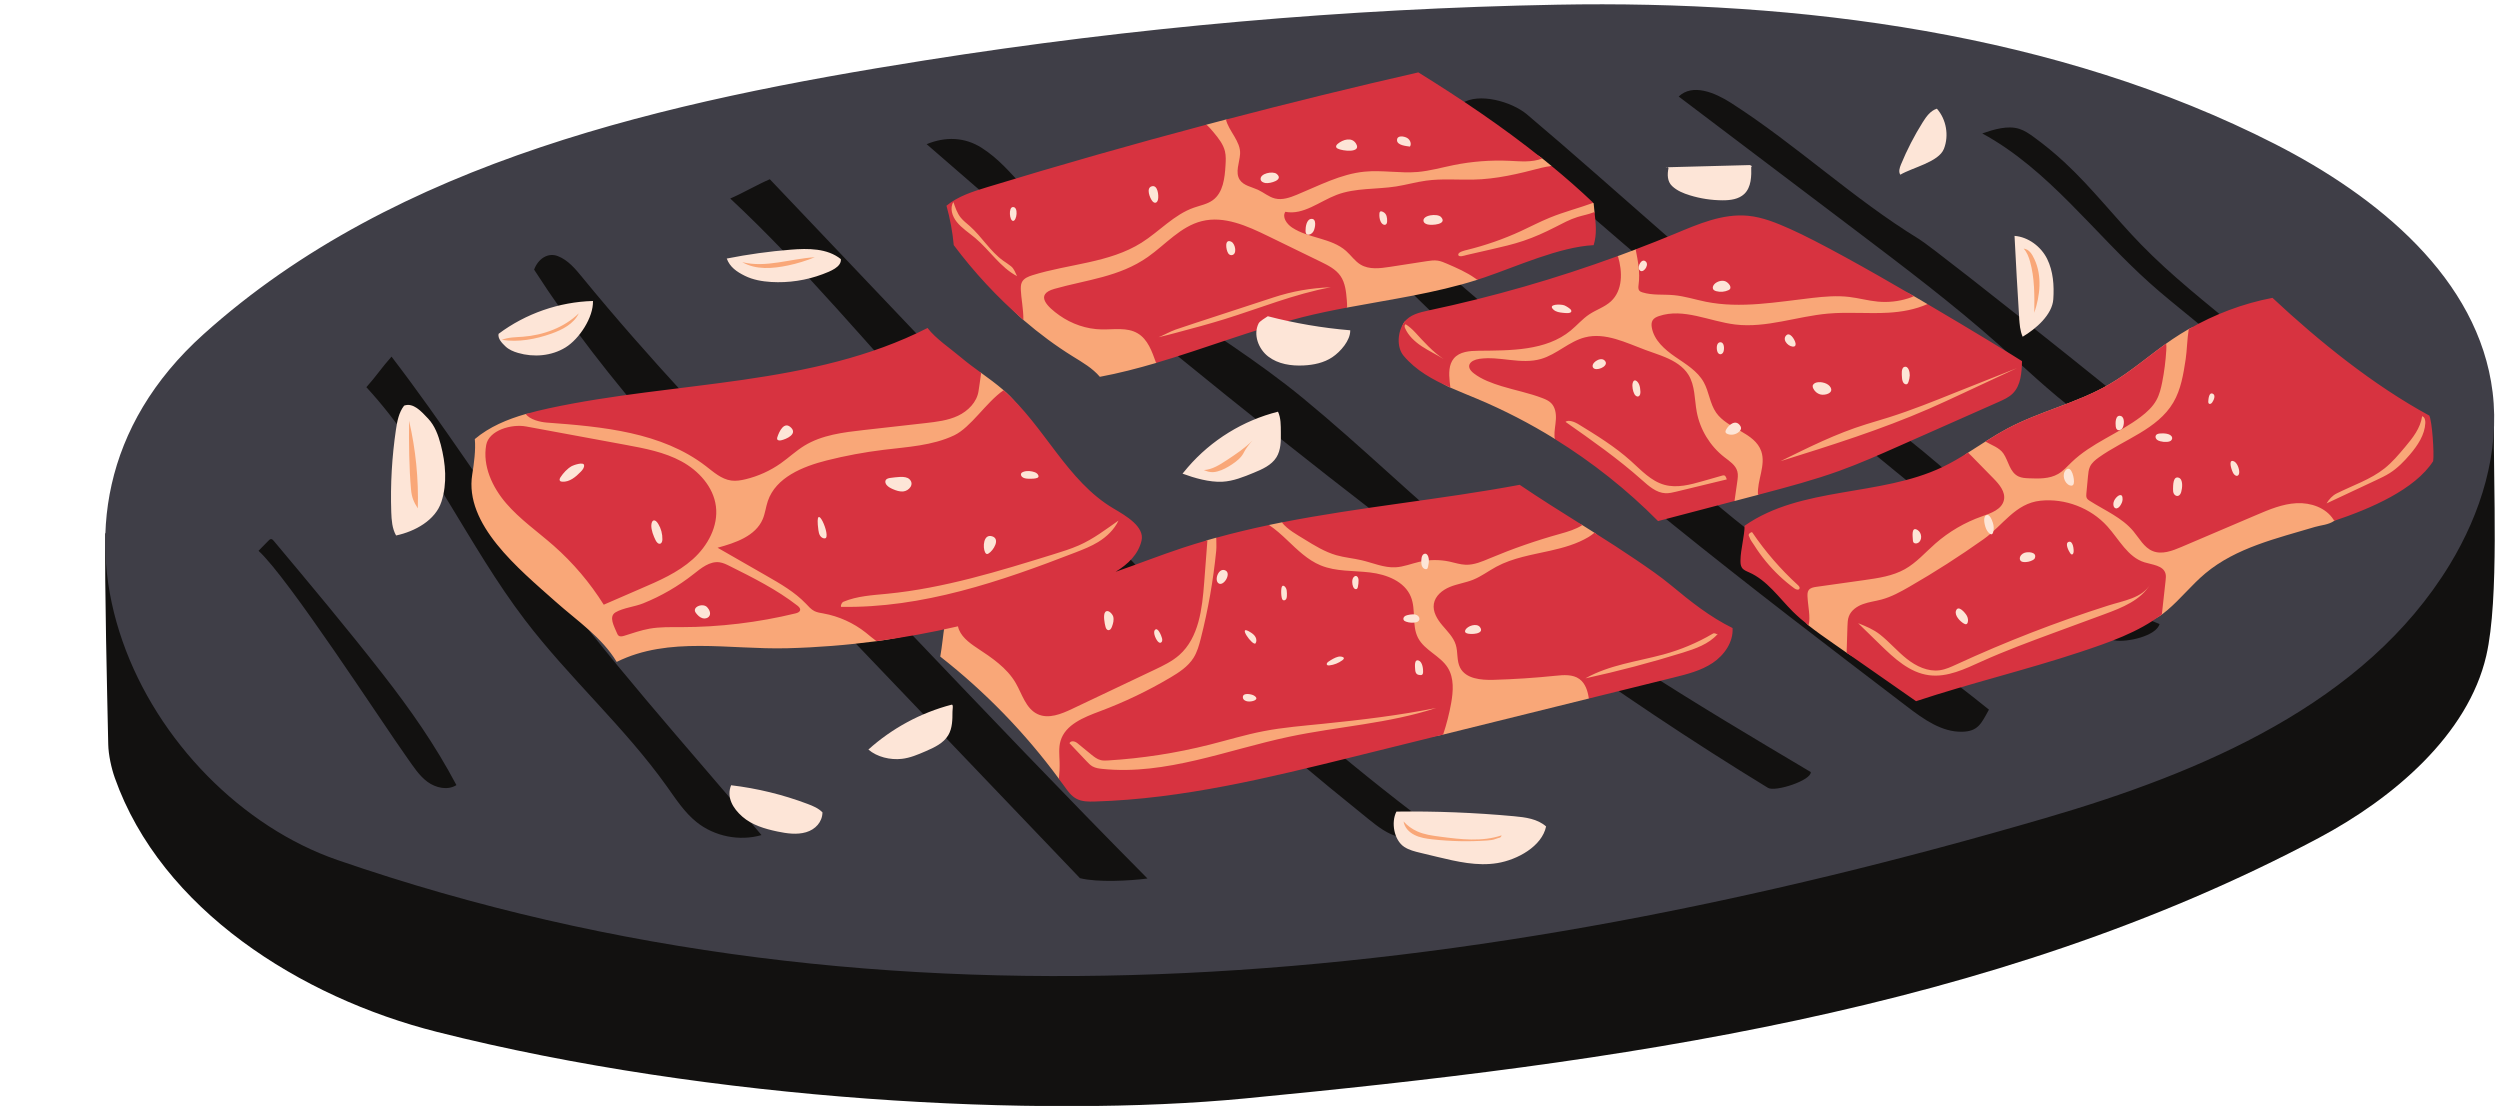
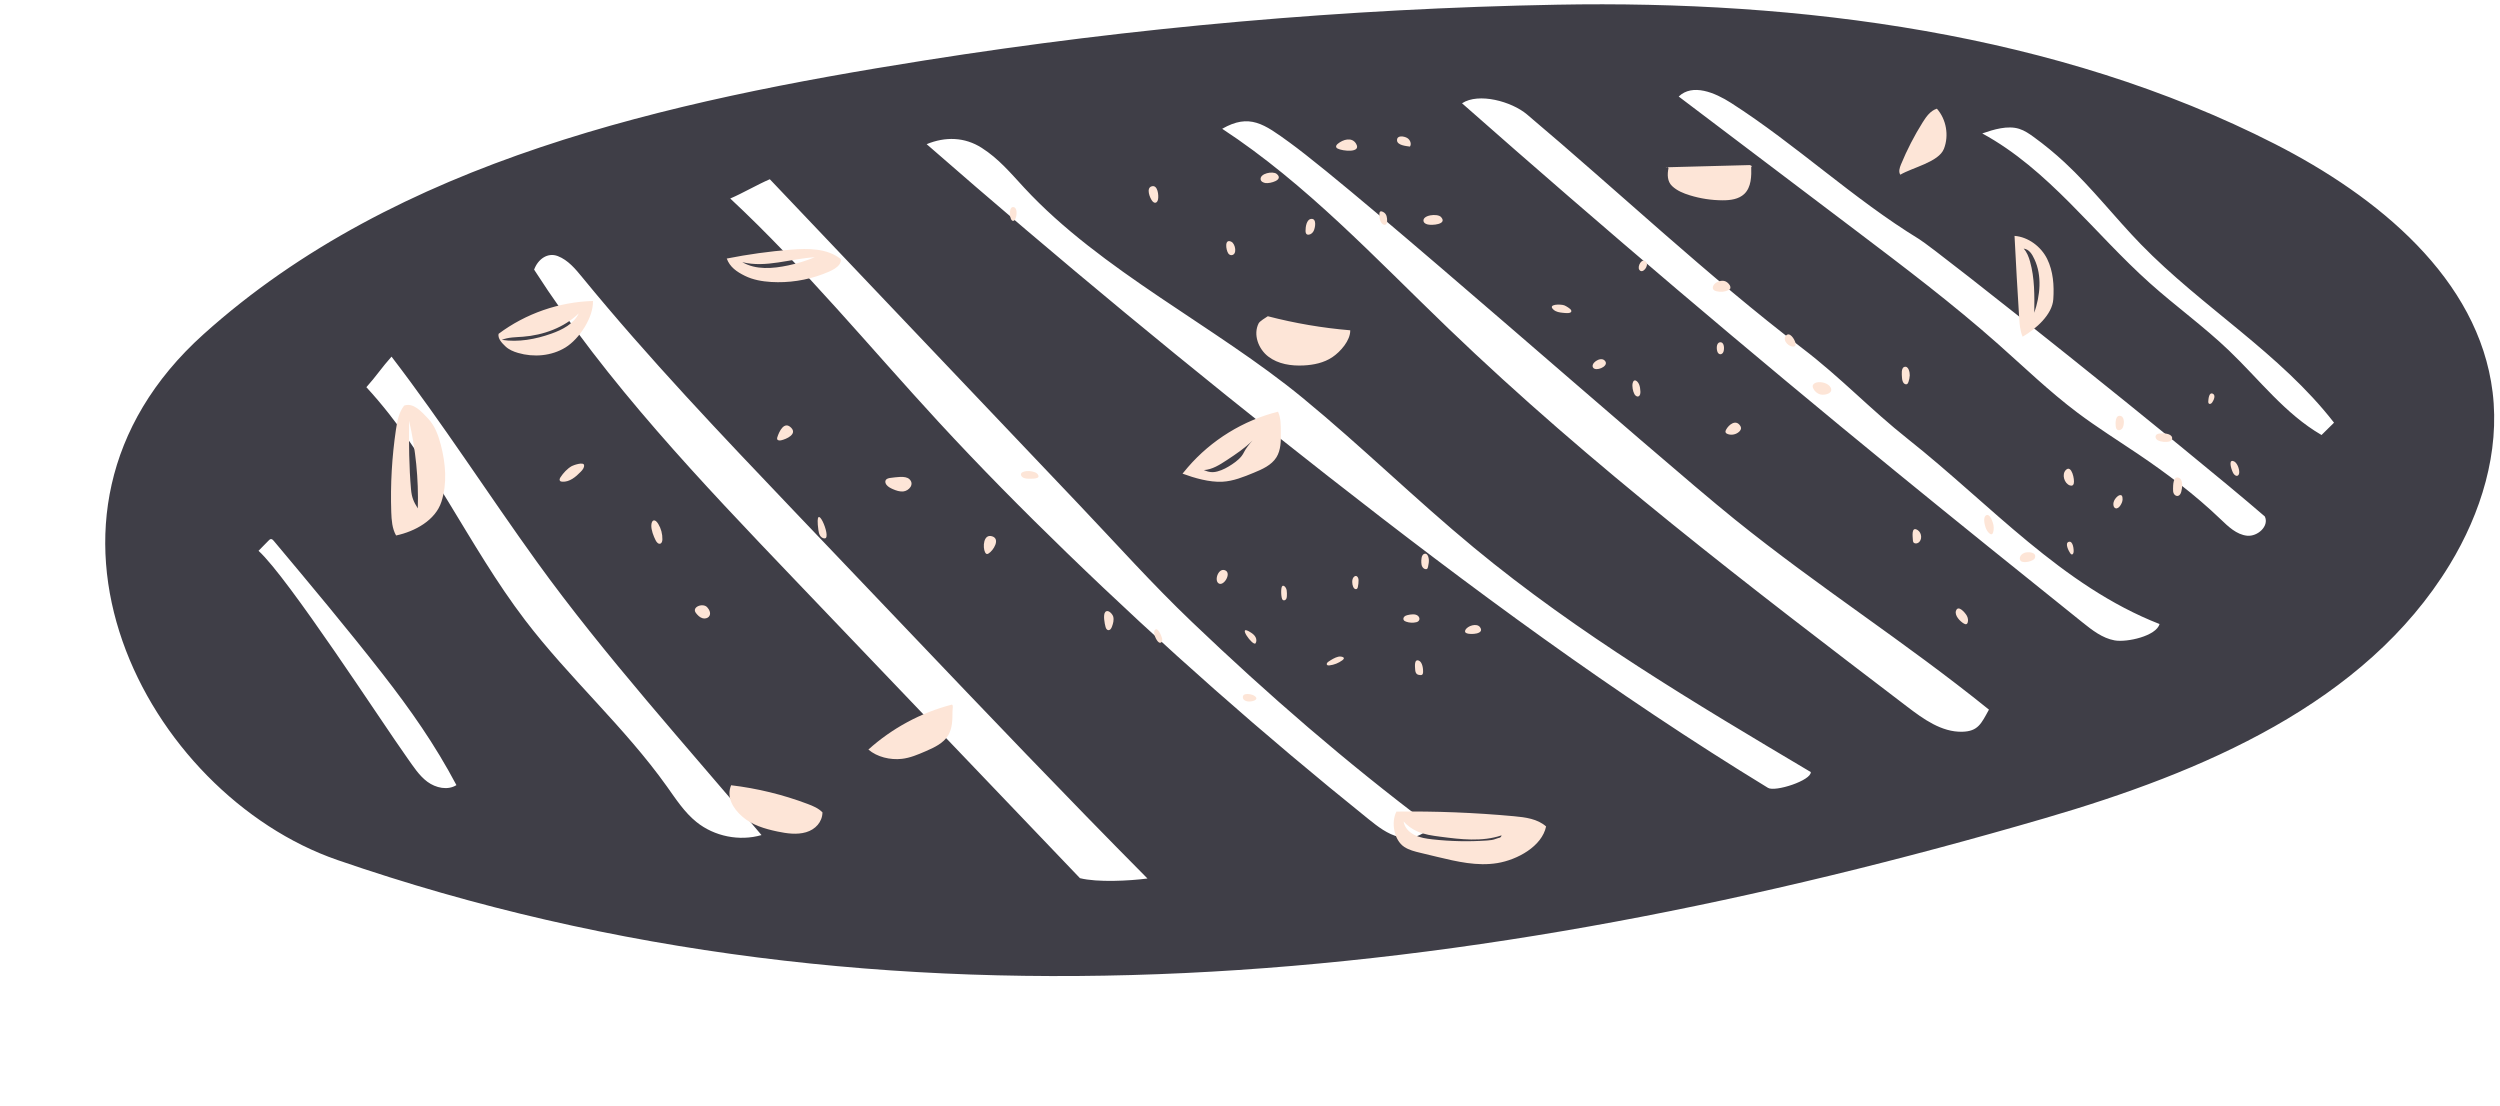
<svg xmlns="http://www.w3.org/2000/svg" height="231.4" preserveAspectRatio="xMidYMid meet" version="1.0" viewBox="-22.0 -0.9 523.1 231.4" width="523.1" zoomAndPan="magnify">
  <defs>
    <clipPath id="a">
-       <path d="M 0 10 L 500 10 L 500 230.551 L 0 230.551 Z M 0 10" />
-     </clipPath>
+       </clipPath>
  </defs>
  <g>
    <g clip-path="url(#a)" id="change1_1">
-       <path d="M 498.23 136.285 C 494.426 152.805 478.832 166.109 463.18 174.43 C 394.594 210.883 315.754 221.5 238.438 228.945 C 195.688 233.059 127.004 229.559 69.453 215.02 C 40.824 207.785 11.742 189.363 2.02 161.852 C 1.293 159.797 0.695 157.031 0.648 154.852 C 0.422 144.078 -0.133 121.473 0.027 110.699 L 26.645 109.484 C 27.359 107.188 28.219 104.93 29.152 102.762 C 37.641 83.055 51.93 65.887 69.773 53.965 C 84.461 44.148 101.219 37.965 117.797 31.867 C 127.918 28.148 138.066 24.418 148.543 21.871 C 162.465 18.488 176.805 17.23 191.074 15.984 C 216.785 13.738 242.523 11.492 268.332 11.035 C 284.195 10.758 300.066 11.156 315.93 11.555 C 333.867 12.004 351.805 12.453 369.742 12.906 C 384.762 13.281 399.953 13.684 414.445 17.648 C 428.938 21.613 442.887 29.562 451.094 42.148 C 457.559 52.059 482.613 76.211 484.332 87.918 C 484.367 88.156 484.383 88.387 484.41 88.621 L 499.836 87.918 C 499.656 100.164 500.98 124.352 498.23 136.285" fill="#121110" />
-     </g>
+       </g>
    <g id="change2_1">
      <path d="M 463.758 90.121 C 456.16 85.73 450.723 78.496 444.379 72.434 C 439.148 67.43 433.246 63.184 427.852 58.355 C 416.117 47.867 406.598 34.527 392.766 27.02 C 395.152 26.188 398.098 25.297 400.504 26.059 C 401.617 26.41 402.598 27.082 403.543 27.77 C 405.805 29.41 407.965 31.191 410.012 33.09 C 415.73 38.398 420.52 44.621 425.961 50.219 C 438.766 63.387 455.117 73.023 466.371 87.543 C 465.57 88.281 464.559 89.383 463.758 90.121 Z M 448.172 111.191 C 445.965 110.957 444.23 109.27 442.625 107.73 C 437.312 102.637 431.418 98.184 425.316 94.066 C 421.09 91.211 416.754 88.504 412.676 85.438 C 406.82 81.039 401.547 75.93 396.062 71.074 C 386.574 62.664 376.449 55.008 366.34 47.355 C 353.977 38.004 341.613 28.648 329.25 19.297 C 332.148 16.512 336.816 18.465 340.203 20.633 C 353.848 29.375 365.734 40.68 379.562 49.137 C 383.383 51.473 435.535 93.023 451.891 107.164 C 452.852 109.168 450.383 111.422 448.172 111.191 Z M 420.453 133.094 C 417.891 132.629 415.746 130.941 413.715 129.312 C 400.637 118.812 387.566 108.309 374.578 97.695 C 343.875 72.609 313.645 46.941 283.914 20.711 C 287.402 18.418 294.297 20.34 297.488 23.027 C 316.43 38.992 335.43 56.953 355.129 71.977 C 363.25 78.172 369.246 84.656 377.254 91 C 394.434 104.613 409.441 121.695 429.863 129.672 C 429.184 132.184 423.016 133.562 420.453 133.094 Z M 388.559 152.211 C 384.258 152.305 380.469 149.57 377.051 146.961 C 344.02 121.777 310.906 96.527 280.969 67.742 C 265.801 53.16 251.324 37.578 233.73 26.047 C 239.445 22.77 242.504 25.051 247.836 28.922 C 262.805 39.797 323.676 93.82 340.934 107.738 C 358.977 122.281 376.129 133.035 394.168 147.582 C 392.555 150.512 391.898 152.137 388.559 152.211 Z M 347.938 163.953 C 315.828 144.359 285.523 121.953 255.91 98.762 C 227.289 76.352 199.27 53.176 171.891 29.266 C 175.805 27.656 179.84 27.758 183.41 30.035 C 186.977 32.312 189.449 35.297 192.324 38.402 C 208.418 55.777 232.293 67.336 250.586 82.371 C 262.961 92.547 274.094 103.516 286.441 113.723 C 308.211 131.719 332.605 146.223 356.887 160.645 C 357.023 162.391 349.434 164.863 347.938 163.953 Z M 270.742 174.223 C 268.328 173.652 266.305 172.062 264.371 170.512 C 242.457 152.895 221.355 134.277 201.168 114.711 C 192.012 105.84 183.043 96.773 174.402 87.402 C 159.949 71.727 146.391 55.18 130.797 40.637 C 133.352 39.551 136.523 37.691 139.078 36.602 C 160.645 59.297 182.207 81.984 203.773 104.68 C 211.766 113.09 219.055 121.27 227.445 129.281 C 243.477 144.59 259.516 158.488 277.219 171.824 C 276.074 174.023 273.156 174.789 270.742 174.223 Z M 203.969 182.848 C 184.059 162.012 164.145 141.172 144.234 120.336 C 124.703 99.898 105.047 79.297 89.758 55.52 C 90.547 53.352 92.555 51.859 94.711 52.684 C 96.863 53.512 98.41 55.383 99.871 57.168 C 113.781 74.16 128.949 90.074 144.098 105.973 C 151.926 114.184 159.754 122.398 167.582 130.609 C 184.305 148.156 201.027 165.707 218.098 182.918 C 214.363 183.41 207.621 183.77 203.969 182.848 Z M 123.727 171.098 C 121.211 169.07 119.426 166.305 117.555 163.676 C 108.691 151.23 97.102 140.969 87.84 128.82 C 75.914 113.176 67.988 94.582 54.66 80.117 C 56.633 77.93 57.949 75.91 59.922 73.723 C 70.602 87.648 80.09 102.445 90.352 116.684 C 104.414 136.184 121.855 155.441 137.34 173.832 C 132.719 175.168 127.473 174.113 123.727 171.098 Z M 67.43 162.68 C 65.691 161.391 64.512 159.508 63.254 157.746 C 57.734 149.992 38.305 119.996 32.094 114.352 C 32.824 113.566 33.453 113.004 34.184 112.223 C 34.328 112.066 34.5 111.898 34.711 111.895 C 34.949 111.895 35.129 112.09 35.281 112.27 C 42.945 121.422 50.613 130.574 57.957 139.984 C 63.883 147.582 68.992 154.863 73.504 163.379 C 71.668 164.527 69.172 163.969 67.43 162.68 Z M 499.555 81.16 C 496.645 57.352 475.398 40.145 454.031 29.242 C 408.371 5.949 354.438 -0.859 303.82 0.082 C 259.508 0.906 215.254 4.805 171.48 11.738 C 117.688 20.258 61.094 32.621 20.594 69.031 C -22.039 107.359 8.648 165.258 48.633 179.059 C 164.371 219.004 286.598 205.086 405.984 170.266 C 438.699 160.723 472.855 146.359 490.574 117.25 C 497.141 106.461 501.09 93.699 499.555 81.16" fill="#3f3e47" />
    </g>
    <g id="change3_1">
-       <path d="M 401.09 62.848 C 400.988 63.66 400.836 64.469 400.688 65.273 C 400.629 65.605 400.574 65.949 400.676 66.27 C 400.898 66.949 401.758 67.211 402.469 67.105 C 403.617 66.941 404.59 66.121 405.195 65.137 C 405.801 64.148 406.09 63.004 406.316 61.867 C 406.5 60.977 406.648 60.078 406.773 59.18 C 406.883 58.371 406.965 57.551 406.852 56.742 C 406.754 56.031 406.504 55.348 406.238 54.68 C 405.887 53.793 405.496 52.895 404.836 52.207 C 404.191 51.539 403.32 51.098 402.762 50.359 L 401.789 50.09 C 401.648 49.961 401.41 50.023 401.289 50.172 C 401.168 50.316 401.137 50.516 401.109 50.699 C 400.996 51.484 400.887 52.27 400.773 53.051 C 400.676 53.746 400.574 54.449 400.598 55.152 C 400.625 55.992 400.824 56.812 400.969 57.637 C 401.262 59.355 401.305 61.117 401.09 62.848 Z M 294.91 172.668 C 294.363 172.223 293.754 171.836 293.074 171.621 C 292.32 171.383 291.516 171.363 290.723 171.348 C 287.719 171.281 284.711 171.219 281.703 171.156 L 280.879 172.184 C 278.781 171.824 276.715 171.293 274.699 170.598 C 274.195 170.422 273.691 170.238 273.168 170.129 C 272.316 169.953 271.441 169.984 270.574 170.035 C 270.422 170.047 270.262 170.059 270.141 170.156 C 269.969 170.297 269.957 170.555 269.98 170.777 C 270.066 171.727 270.48 172.645 271.129 173.344 C 271.523 173.77 271.996 174.109 272.469 174.445 C 273.371 175.098 274.281 175.75 275.27 176.27 C 276.613 176.977 278.074 177.414 279.531 177.852 C 281.973 178.582 284.449 179.309 286.996 179.422 C 288.945 179.512 290.91 179.23 292.758 178.605 C 293.715 178.281 294.668 177.848 295.367 177.113 C 296.066 176.383 296.473 175.301 296.176 174.332 C 295.973 173.656 295.461 173.117 294.91 172.668 Z M 240.562 88.379 C 238.141 88.648 236.629 90.945 235.094 92.574 C 234.469 93.242 233.723 93.52 232.871 93.82 C 231.574 94.281 230.297 94.785 229.098 95.453 C 228.629 95.719 228.137 96.051 227.992 96.566 C 227.809 97.242 228.316 97.93 228.898 98.316 C 229.98 99.031 231.348 99.152 232.637 99.078 C 235.125 98.938 237.566 98.152 239.711 96.879 C 240.566 96.371 241.387 95.777 242.023 95.012 C 242.59 94.328 242.996 93.527 243.312 92.699 C 243.652 91.809 243.887 90.797 243.523 89.914 C 243.066 88.812 241.75 88.246 240.562 88.379 Z M 138.453 56.734 C 140.594 56.785 142.715 56.363 144.848 56.195 C 146.387 56.078 148 56.07 149.363 55.348 C 149.941 55.035 150.5 54.52 150.512 53.859 C 150.523 53.254 150.055 52.73 149.523 52.434 C 148.469 51.84 147.18 51.898 145.973 51.969 C 143.898 52.094 141.59 51.922 139.59 52.516 C 137.652 53.086 135.652 52.902 133.648 52.973 C 133.344 52.984 133.027 52.996 132.746 53.121 C 132.469 53.25 132.23 53.516 132.234 53.824 C 132.234 54.094 132.418 54.328 132.605 54.523 C 134.078 56.078 136.316 56.68 138.453 56.734 Z M 84.215 71.168 C 85.812 71.508 87.418 71.809 89.031 72.066 C 90.332 72.281 91.668 72.469 92.969 72.242 C 94.277 72.012 95.445 71.043 96.609 70.402 C 97.844 69.723 99.504 67.992 100.219 66.777 C 100.934 65.562 100.484 65.066 99.277 64.332 C 97.027 62.969 92.305 65.344 90.176 66.402 C 88.996 66.988 87.828 67.531 86.574 67.953 C 85.391 68.348 82.59 68.695 83.043 70.512 C 83.246 70.926 83.762 71.07 84.215 71.168 Z M 63.246 86.836 C 61.328 87.328 61.457 90.578 61.262 92.109 C 60.883 95.035 60.68 97.98 60.652 100.93 C 60.637 103.008 60.766 105.258 62.09 106.855 C 62.59 107.461 63.262 107.945 64.027 108.086 C 65.215 108.309 66.438 107.66 67.18 106.715 C 67.926 105.766 68.266 104.566 68.473 103.379 C 69.266 98.805 68.473 93.285 66.594 89.031 C 66.047 87.805 64.758 86.449 63.246 86.836 Z M 485.477 86.188 C 473.762 79.82 465.41 83.844 455.668 74.738 C 449.516 75.918 441.391 64.824 435.965 67.953 C 434.809 68.621 433.676 69.328 432.566 70.074 C 428.047 73.133 423.969 76.848 419.238 79.574 C 412.555 83.426 404.84 85.152 398.027 88.77 C 395.188 90.277 392.523 92.102 389.797 93.809 C 388.051 94.906 381.461 101.758 379.602 102.645 C 366.52 108.859 355.152 102.164 343.281 110.457 C 343.258 112.641 350.516 121.887 353.43 124.805 C 354.469 125.844 355.266 129.047 356.414 129.961 C 358.059 131.262 359.781 132.465 361.5 133.664 C 362.461 134.336 363.426 135.008 364.387 135.68 C 369.23 139.059 377.988 138.805 382.832 142.184 C 393.977 138.48 425.375 131.469 430.363 127.676 C 430.734 127.395 431.098 127.102 431.453 126.805 C 434.293 124.406 436.609 121.438 439.461 119.059 C 445.883 113.695 454.383 111.75 462.395 109.352 C 463.648 108.973 465.199 108.934 466.422 108.078 C 478.59 99.531 481.945 96.531 485.762 90.598 C 486.008 88.914 486.062 87.355 485.477 86.188 Z M 323.566 125.941 C 321.188 123.969 316.934 124.219 314.379 122.477 C 311.59 120.582 314.555 112.422 311.621 110.566 C 310.777 110.035 309.934 109.504 309.086 108.973 C 304.645 106.184 276.113 113.957 246.219 108.398 C 245.324 108.578 244.426 108.758 243.531 108.945 C 241.977 114.512 238.246 119.273 232.492 111.602 C 231.871 111.773 231.254 111.949 230.633 112.129 C 228.895 112.629 227.82 118.07 226.098 118.641 C 219.219 120.918 216.797 134.598 209.824 136.582 C 201.547 138.934 187.555 132.148 179.844 128.41 C 188.082 125.309 196.02 121.352 204.492 117.812 C 208.742 116.035 212.41 114.922 213.465 110.441 C 214.152 107.516 209.23 106.293 206.645 104.77 C 196.836 99 196.477 88.102 187.879 80.652 C 186.418 79.391 184.859 78.258 183.297 77.121 C 181.855 76.07 137.234 80.879 110.73 86.605 C 109.117 86.953 89.621 85.262 88.023 85.723 C 84.145 86.836 80.41 88.391 77.348 90.969 C 77.57 93.215 77.172 96.137 76.812 98.363 C 75.137 108.836 86.406 118.02 94.332 125.062 C 98.801 129.035 103.965 132.469 107.035 137.598 C 117.996 132.172 130.52 135.059 142.746 134.738 C 148.98 134.578 155.207 134.086 161.395 133.266 C 166.371 132.609 171.078 131.414 175.656 129.895 C 175.301 132.148 175.148 134.18 174.742 136.484 C 184.129 143.832 192.512 152.465 199.578 162.066 C 199.945 162.57 203.645 160.047 204.008 160.555 C 204.73 161.562 205.715 162.273 206.809 162.855 C 207.969 163.477 213.039 162.262 214.352 162.223 C 232.777 161.68 242.422 158.148 260.316 153.719 C 266.48 152.195 273.801 154.332 279.961 152.805 C 290.125 150.289 300.285 147.773 310.449 145.258 C 313.949 140.082 321.004 140.031 326.922 138.566 C 329.762 137.863 331.953 137.418 334.383 135.785 C 336.812 134.156 337.734 132.867 337.551 129.945 C 332.82 127.617 327.621 129.309 323.566 125.941 Z M 350.551 98.449 C 355.906 97.027 400.527 78.535 400.594 76.129 C 399.312 75.289 375.277 77.945 381.301 62.727 C 380.363 62.176 379.418 61.621 378.465 61.066 C 368.816 55.438 323.008 50.238 320.254 51.285 C 319.02 51.758 317.777 52.223 316.535 52.676 C 307.281 62.285 293.621 64.117 280.164 66.969 C 278.27 67.371 272.93 64.961 271.805 66.543 C 270.434 68.465 273.113 71.445 274.629 73.258 C 277.195 76.328 277.77 78.555 281.473 80.199 C 283.312 81.016 285.191 81.758 287.023 82.527 C 292.676 84.898 298.137 87.719 303.348 90.945 C 305.691 90.566 316.688 99.391 324.152 102.645 C 332.809 106.414 337.961 101.664 340.93 103.938 C 342.566 103.508 344.199 103.078 345.836 102.645 C 346.199 102.551 350.184 98.547 350.551 98.449 Z M 176.926 44.121 C 176.609 42.758 176.273 42.055 177.496 41.371 C 179.492 40.258 184.367 42.043 186.566 41.371 C 201.781 36.73 219.363 36.602 230.426 25.188 C 231.789 24.824 233.152 24.465 234.516 24.105 C 249.508 28.176 292.492 25.68 300.699 32.246 C 301.352 32.77 302 33.297 302.648 33.828 C 293.414 39.578 306.375 40.754 311.453 41.602 C 311.504 42.238 311.566 42.852 311.633 43.449 C 311.902 45.926 295.207 50.684 288.43 52.988 C 287.93 53.16 287.594 57.488 287.094 57.648 C 278.254 60.461 269.008 61.734 259.867 63.457 C 256.465 61.621 251.016 62.645 247.902 63.43 C 237.648 66.012 222.258 71.074 219.906 75.043 C 216.012 76.191 212.094 77.203 208.133 77.945 C 206.605 76.133 204.5 74.93 202.484 73.68 C 198.91 71.465 195.457 68.898 192.18 66.082 C 186.723 61.387 184.004 55.324 179.809 49.715 C 179.617 47.641 177.395 46.148 176.926 44.121" fill="#f9a778" />
-     </g>
+       </g>
    <g id="change4_1">
-       <path d="M 145.418 126.742 C 145.352 127.164 144.859 127.352 144.445 127.449 C 136.617 129.352 128.562 130.32 120.508 130.324 C 118.301 130.324 116.074 130.258 113.902 130.645 C 112.098 130.965 110.359 131.59 108.609 132.133 C 108.227 132.246 107.777 132.352 107.457 132.117 C 107.262 131.977 107.16 131.742 107.07 131.52 C 106.539 130.195 105.27 128.113 106.816 127.211 C 108.41 126.285 110.828 126.051 112.578 125.344 C 116.359 123.82 119.922 121.758 123.117 119.23 C 124.727 117.957 126.52 116.48 128.555 116.754 C 129.316 116.859 130.02 117.207 130.711 117.555 C 135.602 119.996 140.523 122.465 144.844 125.816 C 145.145 126.055 145.477 126.367 145.418 126.742 Z M 88.023 85.73 C 89.625 85.273 91.246 84.879 92.863 84.531 C 119.367 78.805 147.914 80.02 172.082 67.727 C 173.711 69.914 176.969 72.102 179.051 73.867 C 180.41 75.02 181.855 76.07 183.297 77.117 C 183.145 78.336 182.945 79.582 182.754 80.91 C 182.418 83.227 180.566 85.094 178.453 86.094 C 176.34 87.09 173.965 87.363 171.641 87.629 C 167.336 88.113 163.031 88.598 158.727 89.082 C 154.43 89.566 149.973 90.105 146.289 92.367 C 144.551 93.438 143.051 94.852 141.387 96.031 C 139.164 97.602 136.645 98.742 134 99.379 C 133.012 99.617 131.988 99.785 130.984 99.645 C 128.938 99.359 127.309 97.871 125.672 96.613 C 116.426 89.504 104.059 88.379 92.426 87.523 C 91.012 87.418 88.82 86.883 88.023 85.73 Z M 153.977 126.074 C 153.863 125.727 154.152 125.148 154.488 125.008 C 157.359 123.801 160.543 123.645 163.641 123.34 C 175.484 122.176 186.949 118.637 198.316 115.117 C 200.148 114.551 201.98 113.984 203.738 113.215 C 206.781 111.883 209.309 109.922 212.035 108.023 C 211.145 109.906 209.578 111.406 207.805 112.496 C 206.316 113.41 204.68 114.055 203.055 114.684 C 187.293 120.801 170.879 126.391 153.977 126.074 Z M 219.59 139.234 C 221.406 138.371 223.254 137.488 224.762 136.152 C 228.855 132.516 229.547 126.48 229.961 121.02 C 230.184 118.082 230.406 115.148 230.633 112.211 C 230.633 112.188 230.633 112.16 230.637 112.137 C 228.898 112.641 227.168 113.164 225.445 113.734 C 220.742 115.293 216.129 117.105 211.453 118.738 C 211.453 118.734 211.453 118.734 211.453 118.73 C 214.027 117.152 216.18 115.098 216.852 112.234 C 217.543 109.312 213.598 107.031 211.012 105.508 C 201.246 99.766 196.52 88.211 187.988 80.758 C 184.332 83.277 181.141 88.551 177.617 90.207 C 173.059 92.355 167.879 92.609 162.879 93.223 C 158.875 93.715 154.902 94.453 150.992 95.438 C 145.934 96.715 140.336 99.004 138.66 103.941 C 138.238 105.188 138.105 106.52 137.594 107.727 C 136.078 111.281 131.875 112.691 128.145 113.707 C 131.562 115.668 134.98 117.629 138.398 119.59 C 141.328 121.27 144.305 122.984 146.645 125.43 C 147.184 125.992 147.703 126.609 148.402 126.961 C 148.98 127.254 149.637 127.344 150.273 127.457 C 153.504 128.039 156.582 129.43 159.152 131.465 C 159.898 132.059 160.621 132.695 161.391 133.254 C 167.121 132.496 172.812 131.461 178.445 130.152 C 178.848 132.137 180.723 133.555 182.457 134.699 C 185.508 136.711 188.672 138.828 190.512 141.984 C 191.875 144.332 192.641 147.363 195.098 148.52 C 197.387 149.602 200.059 148.508 202.344 147.422 C 208.094 144.691 213.84 141.965 219.59 139.234 Z M 177.496 41.371 C 177.887 42.527 178.266 43.699 179.035 44.648 C 179.574 45.312 180.273 45.832 180.914 46.402 C 183.434 48.633 185.176 51.688 187.906 53.648 C 188.453 54.043 189.039 54.391 189.555 54.82 C 190.211 55.367 190.426 56.125 190.809 56.887 C 187.301 55.035 185.086 51.453 182.051 48.898 C 180.734 47.793 179.25 46.859 178.18 45.52 C 177.242 44.348 176.684 42.629 177.496 41.371 Z M 192.133 66.039 C 192.156 63.852 191.648 61.328 191.602 59.844 C 191.582 59.266 191.57 58.656 191.828 58.137 C 192.234 57.324 193.176 56.953 194.047 56.68 C 201.652 54.305 210.105 54.133 216.848 49.887 C 220.582 47.535 223.641 44.008 227.809 42.551 C 229.156 42.078 230.625 41.824 231.777 40.977 C 233.93 39.395 234.27 36.367 234.426 33.699 C 234.484 32.719 234.539 31.723 234.312 30.77 C 233.953 29.254 232.934 28 231.945 26.805 C 231.473 26.234 230.988 25.66 230.426 25.188 C 215.055 29.27 199.754 33.625 184.543 38.266 C 181.543 39.18 178.461 40.148 176.039 42.145 C 176.797 44.84 177.309 47.602 177.562 50.391 C 181.746 55.984 186.695 61.355 192.133 66.039 Z M 112.035 122.281 C 109.484 123.383 106.883 124.531 104.328 125.629 C 101.453 121.035 97.91 116.863 93.848 113.281 C 90.512 110.348 86.812 107.785 83.914 104.418 C 81.016 101.051 78.949 96.598 79.73 92.223 C 80.281 89.133 85 87.766 88.09 88.336 C 95.02 89.617 101.949 90.895 108.879 92.176 C 112.906 92.922 117.008 93.688 120.605 95.645 C 124.203 97.598 127.273 100.973 127.797 105.031 C 128.332 109.195 126.086 113.324 122.953 116.121 C 119.824 118.922 115.895 120.625 112.035 122.281 Z M 482.27 94.188 C 481.023 95.656 479.656 97.051 478.031 98.086 C 477.125 98.66 476.148 99.117 475.176 99.574 C 471.719 101.195 468.266 102.812 464.809 104.434 C 465.336 103.57 466.008 102.809 466.91 102.352 C 470.305 100.652 474.004 99.453 476.969 97.086 C 478.566 95.809 479.895 94.23 481.211 92.664 C 482.867 90.691 484.43 88.734 484.809 86.188 C 485.355 86.348 485.504 87.055 485.473 87.625 C 485.352 90.102 483.871 92.297 482.27 94.188 Z M 486.305 86.055 C 474.59 79.688 463.234 70.527 453.492 61.422 C 447.34 62.605 441.398 64.84 435.973 67.969 C 435.629 70.074 435.605 72.449 435.328 74.273 C 434.852 77.398 434.344 80.609 432.738 83.328 C 429.43 88.934 422.496 91.016 417.191 94.785 C 416.445 95.316 415.699 95.914 415.312 96.742 C 415.02 97.363 414.953 98.062 414.891 98.746 C 414.777 99.953 414.664 101.16 414.551 102.367 C 414.523 102.695 414.496 103.039 414.645 103.328 C 414.781 103.586 415.031 103.758 415.277 103.91 C 418.414 105.906 421.996 107.395 424.379 110.242 C 425.641 111.75 426.617 113.672 428.438 114.41 C 430.355 115.188 432.508 114.367 434.406 113.559 C 439.633 111.328 444.859 109.098 450.09 106.871 C 452.805 105.711 455.59 104.535 458.539 104.387 C 461.488 104.238 464.68 105.324 466.258 107.82 C 466.309 107.906 466.363 107.992 466.418 108.074 C 474.035 105.527 483.297 101.531 487.113 95.598 C 487.359 93.914 486.895 87.223 486.305 86.055 Z M 418.402 127.59 C 414.836 128.902 411.27 130.219 407.703 131.531 C 402.645 133.398 397.586 135.266 392.672 137.48 C 389.156 139.066 385.461 140.883 381.633 140.383 C 377.566 139.852 374.328 136.84 371.395 133.977 C 369.859 132.48 368.328 130.988 366.797 129.496 C 368.469 130.164 370.008 130.789 371.418 131.906 C 373.379 133.465 375.012 135.398 376.973 136.953 C 378.938 138.508 381.395 139.688 383.875 139.344 C 385.105 139.172 386.254 138.637 387.383 138.117 C 397.684 133.367 408.273 129.258 419.082 125.816 C 422.305 124.789 426.23 124.254 427.938 121.336 C 425.969 124.68 422.047 126.246 418.402 127.59 Z M 426.699 116.758 C 423.207 115.672 421.395 111.953 418.941 109.234 C 415.465 105.383 410.09 103.324 404.926 103.871 C 399.656 104.43 397.074 109.059 393.039 111.926 C 388.031 115.48 382.859 118.797 377.535 121.859 C 375.672 122.934 373.766 123.984 371.688 124.547 C 370.395 124.895 369.051 125.047 367.797 125.508 C 366.539 125.965 365.328 126.805 364.859 128.055 C 364.609 128.711 364.586 129.43 364.562 130.133 C 364.504 131.98 364.445 133.828 364.387 135.68 C 369.23 139.059 374.074 142.441 378.918 145.82 C 390.062 142.117 402.133 139.227 413.277 135.523 C 419.254 133.535 425.359 131.445 430.348 127.652 C 430.609 125.281 430.871 122.91 431.133 120.539 C 431.188 120.059 431.238 119.559 431.105 119.094 C 430.621 117.414 428.367 117.273 426.699 116.758 Z M 247.754 153.254 C 234.754 156.004 221.902 161.348 208.684 159.988 C 207.961 159.914 207.223 159.816 206.59 159.457 C 206.113 159.184 205.727 158.777 205.352 158.379 C 204.156 157.117 202.961 155.859 201.77 154.598 C 202.113 153.996 202.91 154.172 203.449 154.613 C 204.395 155.387 205.34 156.16 206.285 156.938 C 206.906 157.441 207.551 157.965 208.328 158.152 C 208.832 158.273 209.359 158.246 209.879 158.215 C 217.02 157.777 224.117 156.676 231.055 154.926 C 234.82 153.977 238.539 152.836 242.352 152.098 C 246.516 151.289 250.758 150.965 254.98 150.531 C 262.902 149.723 270.691 148.801 278.504 147.234 C 268.57 150.508 257.98 151.09 247.754 153.254 Z M 274.715 132.578 C 273.363 129.98 274.316 126.699 273.215 123.98 C 271.906 120.746 268.121 119.285 264.656 118.879 C 261.191 118.469 257.566 118.73 254.34 117.402 C 251.613 116.281 249.461 114.137 247.32 112.109 C 246.137 110.98 244.891 109.863 243.531 108.953 C 239.828 109.73 236.148 110.609 232.496 111.617 C 232.488 112.562 232.562 113.531 232.48 114.34 C 231.867 120.523 230.789 126.66 229.258 132.684 C 228.898 134.098 228.504 135.531 227.723 136.766 C 226.574 138.582 224.703 139.797 222.855 140.891 C 218.176 143.66 213.246 146.02 208.152 147.922 C 204.805 149.18 200.914 150.695 199.906 154.129 C 199.492 155.543 199.664 157.051 199.711 158.523 C 199.746 159.711 199.691 160.898 199.559 162.078 C 199.93 162.582 200.312 163.078 200.68 163.586 C 201.398 164.598 202.145 165.652 203.238 166.234 C 204.398 166.852 205.777 166.848 207.09 166.809 C 225.516 166.266 243.578 161.812 261.473 157.383 C 267.637 155.855 273.801 154.332 279.961 152.805 C 280.672 150.652 281.242 148.457 281.641 146.223 C 282.078 143.73 282.277 140.984 280.945 138.832 C 279.383 136.312 276.086 135.207 274.715 132.578 Z M 337.348 131.832 C 337.41 131.762 337.484 131.695 337.551 131.621 C 337.523 131.816 337.449 131.852 337.348 131.832 C 335.504 133.875 332.75 134.844 330.109 135.66 C 323.398 137.746 316.594 139.543 309.727 141.039 C 314.773 138.211 320.402 137.562 325.988 136.059 C 329.637 135.074 333.148 133.598 336.406 131.68 C 336.766 131.469 337.125 131.789 337.348 131.832 Z M 320.246 116.184 C 317.457 114.285 314.555 112.422 311.621 110.57 C 311.25 110.871 310.855 111.184 310.395 111.461 C 307.93 112.934 305.109 113.715 302.328 114.34 C 298.504 115.199 294.547 115.82 291.094 117.68 C 289.453 118.562 287.953 119.715 286.227 120.406 C 284.648 121.035 282.938 121.27 281.367 121.91 C 279.797 122.555 278.293 123.77 278.02 125.445 C 277.746 127.09 278.719 128.672 279.793 129.945 C 280.867 131.219 282.121 132.43 282.609 134.023 C 283.09 135.586 282.766 137.359 283.516 138.812 C 284.715 141.133 287.859 141.422 290.473 141.352 C 294.809 141.227 299.141 140.945 303.453 140.5 C 305.18 140.32 307.09 140.164 308.488 141.188 C 309.738 142.102 310.234 143.723 310.449 145.258 C 316.367 143.793 322.281 142.328 328.199 140.863 C 331.039 140.16 333.945 139.43 336.375 137.801 C 338.805 136.168 340.707 133.434 340.52 130.512 C 335.793 128.184 331.793 125.004 327.738 121.637 C 325.359 119.66 322.801 117.922 320.246 116.184 Z M 354.527 122.262 C 354.363 122.641 353.793 122.457 353.461 122.215 C 351.242 120.59 349.23 118.684 347.484 116.559 C 346.602 115.484 345.785 114.359 345.047 113.184 C 344.73 112.68 344.223 112.066 344.051 111.492 C 343.957 111.184 343.781 111.117 343.98 110.801 C 344.027 110.719 344.527 110.324 344.645 110.5 C 347.383 114.531 350.594 118.242 354.191 121.523 C 354.406 121.719 354.645 121.996 354.527 122.262 Z M 376.574 118.195 C 378.984 116.844 380.836 114.703 382.906 112.879 C 385.773 110.355 389.129 108.391 392.734 107.133 C 394.613 106.477 396.883 105.68 397.301 103.73 C 397.668 102.023 396.344 100.457 395.117 99.207 C 393.566 97.621 392.012 96.039 390.461 94.457 C 390.246 94.234 390.023 94.02 389.797 93.809 C 388.051 94.906 386.277 95.953 384.414 96.84 C 371.332 103.055 354.914 100.812 343.043 109.105 C 343.02 111.289 342.203 114.113 342.18 116.301 C 342.172 116.844 342.176 117.426 342.477 117.879 C 342.809 118.387 343.422 118.613 343.977 118.859 C 347.746 120.523 350.203 124.133 353.117 127.051 C 354.156 128.086 355.277 129.035 356.426 129.945 C 356.883 128.25 356.281 125.852 356.203 123.934 C 356.188 123.477 356.176 122.984 356.434 122.602 C 356.77 122.102 357.441 121.977 358.043 121.891 C 361.41 121.414 364.781 120.941 368.152 120.469 C 371.051 120.059 374.023 119.625 376.574 118.195 Z M 328.723 101.977 C 327.984 102.152 327.234 102.336 326.477 102.301 C 324.562 102.211 323 100.816 321.57 99.543 C 316.562 95.086 311.059 91.223 305.566 87.371 C 306.145 86.863 307.508 87.395 308.164 87.797 C 312.012 90.156 315.887 92.531 319.242 95.551 C 321.406 97.496 323.48 99.785 326.289 100.551 C 328.91 101.27 331.688 100.516 334.301 99.77 C 335.66 99.379 337.02 98.992 338.379 98.605 C 338.992 98.43 339.113 98.801 339.309 99.41 C 335.777 100.266 332.25 101.121 328.723 101.977 Z M 338.801 94.754 C 335.809 92.43 333.711 88.984 333.023 85.262 C 332.543 82.641 332.695 79.785 331.289 77.52 C 330.219 75.785 328.379 74.672 326.5 73.875 C 325.133 73.297 323.715 72.852 322.32 72.336 C 318.207 70.809 313.91 68.605 309.656 69.684 C 306.324 70.527 303.734 73.262 300.43 74.211 C 296.18 75.43 291.832 73.559 287.547 74.184 C 285.52 74.48 284.531 75.797 286.387 77.227 C 288.055 78.516 290.195 79.285 292.188 79.902 C 295.051 80.781 298.012 81.34 300.801 82.426 C 301.434 82.672 302.074 82.957 302.555 83.438 C 303.41 84.289 303.621 85.602 303.555 86.809 C 303.492 88.016 303.203 89.211 303.258 90.418 C 303.266 90.605 303.312 90.781 303.336 90.965 C 311.172 95.82 318.445 101.578 324.93 108.129 C 330.254 106.715 335.594 105.328 340.93 103.93 C 341.121 102.578 341.312 101.227 341.508 99.871 C 341.609 99.16 341.711 98.422 341.52 97.727 C 341.16 96.402 339.883 95.594 338.801 94.754 Z M 398.027 88.77 C 404.84 85.152 412.555 83.426 419.238 79.574 C 423.508 77.113 427.246 73.852 431.258 70.992 C 431.312 71.453 431.301 71.926 431.273 72.391 C 431.141 74.629 430.855 76.852 430.422 79.051 C 430.164 80.355 429.848 81.672 429.199 82.836 C 428.422 84.242 427.203 85.355 425.922 86.328 C 421.32 89.809 415.633 91.793 411.477 95.797 C 410.57 96.672 409.73 97.645 408.641 98.273 C 406.836 99.316 404.621 99.266 402.535 99.18 C 401.797 99.148 401.031 99.113 400.363 98.797 C 398.488 97.91 398.27 95.559 397.203 94.004 C 396.355 92.758 394.738 92.25 393.434 91.492 C 394.938 90.539 396.453 89.605 398.027 88.77 Z M 246.223 108.406 C 262.648 105.172 279.488 103.621 295.98 100.543 C 300.188 103.402 304.645 106.188 309.086 108.973 C 307.742 109.848 306.047 110.355 304.473 110.793 C 299.461 112.184 294.535 113.895 289.738 115.914 C 288.121 116.594 286.449 117.324 284.691 117.27 C 283.531 117.23 282.41 116.852 281.273 116.605 C 279.215 116.168 277.062 116.184 275.012 116.648 C 273.34 117.027 271.723 117.707 270.012 117.801 C 267.598 117.93 265.293 116.891 262.938 116.332 C 261.176 115.914 259.352 115.77 257.605 115.27 C 255.207 114.578 253.055 113.25 250.934 111.938 C 249.395 110.984 247.383 109.902 246.223 108.406 Z M 320.246 51.27 C 323 50.223 325.742 49.145 328.465 48.012 C 333.363 45.969 338.48 43.742 343.77 44.25 C 346.848 44.547 349.758 45.758 352.582 47.016 C 358.465 49.637 368.816 55.438 378.465 61.066 C 378.074 61.254 377.668 61.41 377.258 61.535 C 375.23 62.176 373.074 62.406 370.957 62.215 C 368.918 62.031 366.93 61.465 364.898 61.227 C 362.355 60.926 359.781 61.145 357.234 61.434 C 349.793 62.277 342.227 63.715 334.887 62.23 C 332.664 61.777 330.488 61.066 328.23 60.859 C 326.047 60.656 323.789 60.934 321.691 60.285 C 321.441 60.211 321.184 60.113 321.02 59.914 C 320.742 59.586 320.801 59.105 320.855 58.684 C 321.207 56.039 320.727 53.77 320.246 51.27 Z M 275.484 71.555 C 274.02 70.578 272.664 69.332 271.973 67.719 C 271.852 67.438 271.852 66.984 272.152 66.969 C 272.789 67.371 273.559 68.047 274.066 68.598 C 275.828 70.523 277.855 72.785 280.039 74.211 C 278.551 73.273 276.945 72.527 275.484 71.555 Z M 271.805 66.543 C 270.434 68.465 270.172 71.723 271.684 73.531 C 274.25 76.605 277.773 78.547 281.477 80.191 C 281.434 79.785 281.371 79.383 281.332 78.98 C 281.168 77.281 281.109 75.387 282.211 74.086 C 283.41 72.664 285.512 72.508 287.371 72.492 C 294.09 72.426 301.457 72.535 306.645 68.27 C 307.98 67.176 309.105 65.828 310.547 64.871 C 312.02 63.895 313.781 63.348 315.078 62.148 C 317.559 59.848 317.523 55.973 316.531 52.672 C 303.613 57.398 290.363 61.215 276.91 64.062 C 275.012 64.465 272.93 64.961 271.805 66.543 Z M 387.355 81.152 C 391.25 79.586 396.113 77.695 400.008 76.129 C 396.266 77.871 392.523 79.617 388.781 81.363 C 386.402 82.473 384.023 83.582 381.613 84.633 C 371.543 89.02 361.035 92.316 350.551 95.598 C 356.516 92.672 362.141 89.836 368.488 87.871 C 370.066 87.383 371.652 86.922 373.23 86.426 C 378.023 84.91 382.691 83.031 387.355 81.152 Z M 360.527 64.715 C 354.004 65.285 347.586 67.785 341.082 67 C 335.699 66.352 330.25 63.484 325.117 65.238 C 324.609 65.41 324.086 65.652 323.805 66.105 C 323.523 66.555 323.531 67.125 323.625 67.645 C 324.086 70.289 326.316 72.238 328.527 73.762 C 330.742 75.285 333.18 76.723 334.488 79.07 C 335.609 81.082 335.77 83.562 337.09 85.449 C 339.504 88.914 345.164 89.547 346.531 93.539 C 347.527 96.445 345.633 99.617 345.836 102.645 C 346.199 102.547 346.562 102.453 346.93 102.355 C 352.285 100.934 357.652 99.504 362.867 97.621 C 367.086 96.098 371.191 94.277 375.293 92.461 C 382.258 89.375 389.223 86.289 396.188 83.203 C 397.242 82.734 398.32 82.254 399.141 81.438 C 400.852 79.742 401.02 77.074 401.086 74.664 C 399.805 73.828 391.219 68.559 381.301 62.727 C 378.762 63.863 375.898 64.375 373.098 64.531 C 368.91 64.77 364.703 64.344 360.527 64.715 Z M 300.523 34.215 C 301.199 34.039 301.914 33.918 302.645 33.832 C 305.664 36.312 308.605 38.895 311.453 41.602 C 311.43 41.578 311.406 41.559 311.387 41.539 C 308.367 42.637 305.242 43.434 302.273 44.648 C 300.211 45.488 298.238 46.531 296.219 47.461 C 292.602 49.125 288.824 50.441 284.961 51.391 C 284.594 51.48 283.156 51.801 283.129 52.32 C 283.082 53.078 284.527 52.535 284.883 52.453 C 286.582 52.062 288.285 51.676 289.984 51.285 C 292.27 50.762 294.562 50.238 296.781 49.488 C 299.047 48.727 301.23 47.734 303.359 46.648 C 304.906 45.859 306.445 45.016 308.105 44.5 C 309.23 44.152 310.406 43.953 311.5 43.508 C 311.543 43.492 311.59 43.469 311.633 43.449 C 311.633 43.445 311.633 43.441 311.633 43.438 C 311.902 45.914 312.176 48.078 311.453 50.395 C 304.301 50.758 295.371 54.848 288.594 57.152 C 288.094 57.324 287.594 57.48 287.09 57.641 C 286.953 57.539 286.816 57.441 286.684 57.344 C 284.859 56.051 282.793 55.156 280.742 54.27 C 280.125 54.008 279.504 53.738 278.84 53.637 C 278.055 53.516 277.25 53.637 276.465 53.758 C 273.902 54.152 271.344 54.551 268.785 54.945 C 266.742 55.258 264.512 55.539 262.73 54.492 C 261.516 53.777 260.707 52.539 259.652 51.605 C 256.555 48.859 251.781 48.996 248.336 46.699 C 247.234 45.969 246.227 44.527 246.941 43.418 C 250.711 44.16 254.094 41.238 257.684 39.871 C 261.602 38.383 265.953 38.762 270.098 38.117 C 272.215 37.785 274.285 37.188 276.41 36.898 C 279.633 36.457 282.902 36.738 286.152 36.684 C 291.141 36.598 295.738 35.461 300.523 34.215 Z M 237.477 31.289 C 237.625 28.695 235.066 26.469 234.52 24.117 C 247.883 20.617 261.301 17.316 274.77 14.246 C 283.746 19.809 292.48 25.695 300.688 32.266 C 300.676 32.266 300.668 32.273 300.66 32.277 C 298.523 33.113 296.145 32.855 293.855 32.75 C 289.93 32.57 285.98 32.871 282.129 33.652 C 279.633 34.16 277.16 34.867 274.621 35.086 C 270.938 35.395 267.223 34.66 263.543 35.016 C 258.551 35.496 253.996 37.938 249.355 39.848 C 247.902 40.445 246.32 41.004 244.793 40.637 C 243.488 40.32 242.434 39.375 241.215 38.812 C 239.871 38.195 238.211 37.949 237.402 36.715 C 236.391 35.16 237.371 33.141 237.477 31.289 Z M 234.203 65.887 C 230.898 66.91 227.559 67.805 224.219 68.695 C 222.953 69.031 221.688 69.371 220.41 69.664 C 221.484 69.246 222.855 68.461 223.941 68.078 C 225.285 67.609 226.633 67.168 227.984 66.727 C 233.457 64.934 238.93 63.145 244.402 61.352 C 248.473 60.02 252.184 59.379 256.465 59.203 C 248.84 60.617 241.609 63.59 234.203 65.887 Z M 259.809 61.938 C 259.664 60.164 259.488 58.293 258.473 56.828 C 257.492 55.426 255.883 54.617 254.344 53.867 C 250.664 52.074 246.984 50.285 243.309 48.492 C 238.961 46.375 234.152 44.199 229.461 45.371 C 225.043 46.469 221.902 50.242 218.18 52.863 C 212.227 57.055 205.391 57.629 198.613 59.543 C 194.383 60.742 197.285 63.395 199.652 65.07 C 202.23 66.898 205.355 67.977 208.52 68.031 C 211.07 68.074 213.828 67.543 216.027 68.836 C 218.184 70.102 219.031 72.629 219.902 75.039 C 230.125 72.023 240.188 68.062 250.445 65.484 C 253.559 64.699 256.707 64.051 259.867 63.457 C 259.879 62.949 259.848 62.434 259.809 61.938" fill="#d73340" />
-     </g>
+       </g>
    <g id="change5_1">
      <path d="M 192.129 97.824 C 191.945 97.891 191.758 97.988 191.668 98.16 C 191.547 98.402 191.672 98.711 191.875 98.891 C 192.191 99.172 192.645 99.238 193.066 99.262 C 193.449 99.281 193.836 99.277 194.219 99.254 C 194.492 99.234 194.77 99.203 195.023 99.098 C 195.129 99.055 195.234 98.988 195.277 98.883 C 195.316 98.793 195.301 98.688 195.27 98.598 C 195.16 98.277 194.871 98.047 194.555 97.922 C 193.805 97.637 192.891 97.547 192.129 97.824 Z M 184.121 114.68 C 184.203 114.836 184.328 115 184.508 115.02 C 184.629 115.031 184.742 114.973 184.848 114.91 C 185.848 114.316 187.359 111.883 185.613 111.324 C 183.758 110.727 183.582 113.621 184.121 114.68 Z M 123.617 127.367 C 123.969 127.824 124.391 128.262 124.938 128.438 C 125.289 128.555 125.699 128.531 126.023 128.363 C 126.203 128.273 126.352 128.137 126.449 127.957 C 126.77 127.375 126.418 126.645 125.969 126.156 C 125.066 125.184 122.645 126.102 123.617 127.367 Z M 95.281 98.961 C 95.141 99.18 95.008 99.473 95.156 99.688 C 95.266 99.84 95.465 99.879 95.648 99.891 C 97.16 99.992 98.469 98.895 99.523 97.805 C 99.891 97.422 100.277 96.953 100.211 96.43 C 100.117 95.664 97.938 96.457 97.645 96.621 C 96.699 97.152 95.867 98.062 95.281 98.961 Z M 115.195 112.176 C 115.391 112.562 115.758 112.992 116.164 112.852 C 116.496 112.734 116.59 112.312 116.598 111.957 C 116.625 110.828 116.324 109.695 115.738 108.73 C 115.043 107.578 114.352 107.836 114.285 108.973 C 114.23 109.996 114.746 111.277 115.195 112.176 Z M 164.383 99.09 C 163.961 99.133 163.465 99.242 163.297 99.633 C 163.16 99.945 163.301 100.316 163.516 100.578 C 163.844 100.98 164.324 101.227 164.797 101.438 C 165.484 101.738 166.227 101.996 166.977 101.934 C 168.195 101.824 169.43 100.398 168.258 99.34 C 167.414 98.574 165.41 98.98 164.383 99.09 Z M 140.648 90.586 C 140.609 90.715 140.574 90.852 140.613 90.98 C 140.707 91.277 141.117 91.301 141.422 91.234 C 142.555 90.988 144.855 89.949 143.547 88.605 C 142.078 87.098 141.012 89.43 140.648 90.586 Z M 149.242 110.027 C 149.297 110.43 149.379 110.836 149.594 111.18 C 149.809 111.52 150.191 111.785 150.594 111.754 C 152.133 111.641 148.285 102.996 149.242 110.027 Z M 189.984 45.324 C 190.746 45.328 191.168 42.34 189.922 42.426 C 188.98 42.492 189.223 45.32 189.984 45.324 Z M 273.016 29.773 C 273.414 29.188 273.047 28.328 272.438 27.969 C 271.82 27.605 270.301 27.316 270.312 28.441 C 270.324 29.52 272.25 29.656 273.016 29.773 Z M 275.875 45.453 C 275.977 45.797 276.359 45.965 276.707 46.062 C 277.543 46.305 280.957 46.07 279.516 44.504 C 278.789 43.707 275.48 44.078 275.875 45.453 Z M 266.617 44.145 C 266.637 44.703 266.727 45.289 267.051 45.742 C 267.105 45.816 267.172 45.891 267.246 45.949 C 267.465 46.129 267.754 46.223 267.98 46.066 C 268.195 45.922 268.238 45.621 268.242 45.363 C 268.258 44.664 268.16 43.879 267.484 43.496 C 266.777 43.094 266.59 43.398 266.617 44.145 Z M 257.906 29.195 C 257.691 29.375 257.477 29.652 257.59 29.91 C 257.648 30.047 257.781 30.133 257.91 30.199 C 258.883 30.715 262.973 31.176 261.73 29.145 C 260.855 27.715 259.004 28.281 257.906 29.195 Z M 251.172 47.402 C 251.176 47.676 251.219 47.988 251.449 48.137 C 251.57 48.211 251.723 48.223 251.863 48.203 C 252.293 48.145 252.652 47.828 252.855 47.449 C 253.188 46.82 253.555 44.859 252.426 44.898 C 251.355 44.938 251.16 46.648 251.172 47.402 Z M 235 52.117 C 235.152 52.34 235.414 52.512 235.684 52.488 C 236.938 52.398 236.496 50.121 235.668 49.695 C 234.148 48.918 234.512 51.41 235 52.117 Z M 241.773 36.637 C 241.836 37.094 242.352 37.34 242.812 37.406 C 243.73 37.539 246.711 36.773 245.125 35.484 C 244.332 34.844 241.609 35.371 241.773 36.637 Z M 219.059 41.105 C 219.234 41.344 219.496 41.574 219.785 41.52 C 220.086 41.461 220.238 41.129 220.305 40.832 C 220.477 40.055 220.281 37.656 218.945 38.098 C 217.785 38.48 218.59 40.477 219.059 41.105 Z M 339.164 89.008 C 339.078 89.172 339.004 89.355 339.055 89.535 C 339.113 89.746 339.336 89.871 339.543 89.938 C 340.344 90.207 341.285 90.004 341.902 89.426 C 342.121 89.219 342.312 88.941 342.293 88.641 C 342.281 88.469 342.203 88.305 342.105 88.16 C 341.195 86.809 339.754 87.922 339.164 89.008 Z M 375.969 78.074 C 376 78.582 376.094 79.164 376.527 79.426 C 376.656 79.508 376.82 79.547 376.965 79.496 C 377.156 79.426 377.258 79.219 377.324 79.031 C 377.484 78.586 377.574 78.113 377.598 77.641 C 377.621 77.07 377.363 75.602 376.469 75.871 C 375.754 76.086 375.938 77.523 375.969 78.074 Z M 358.098 79.129 C 357.723 79.223 357.328 79.473 357.285 79.859 C 357.27 80.027 357.32 80.195 357.391 80.352 C 357.52 80.633 357.703 80.887 357.934 81.098 C 358.215 81.355 358.555 81.547 358.926 81.641 C 359.809 81.867 361.676 81.414 361.047 80.188 C 360.566 79.258 359.02 78.895 358.098 79.129 Z M 320.992 55.523 C 321.66 56.598 323.164 54.641 322.398 53.863 C 321.535 52.988 320.555 54.82 320.992 55.523 Z M 303.105 63.938 C 303.609 64.367 304.309 64.48 304.969 64.547 C 305.5 64.602 307.039 64.816 306.75 64.023 C 306.629 63.688 305.684 63.141 305.332 62.996 C 304.625 62.711 301.629 62.672 303.105 63.938 Z M 311.402 76.102 C 311.473 76.184 311.57 76.23 311.672 76.27 C 312.617 76.625 314.859 75.488 313.688 74.473 C 312.777 73.688 310.629 75.207 311.402 76.102 Z M 319.984 81.562 C 320.148 81.855 320.457 82.137 320.781 82.051 C 321.184 81.949 321.258 81.422 321.238 81.008 C 321.211 80.492 321.156 79.965 320.945 79.492 C 320.617 78.766 319.859 78.234 319.617 79.27 C 319.461 79.934 319.664 80.98 319.984 81.562 Z M 353.453 71.586 C 353.699 71.512 353.742 71.184 353.699 70.93 C 353.566 70.152 352.418 68.277 351.613 69.438 C 350.93 70.43 352.469 71.879 353.453 71.586 Z M 336.703 58.57 C 336.453 58.852 336.277 59.266 336.453 59.598 C 336.586 59.844 336.871 59.965 337.145 60.035 C 337.977 60.258 338.887 60.176 339.668 59.812 C 340.641 59.359 339.68 58.23 339.012 57.961 C 338.273 57.66 337.211 58.004 336.703 58.57 Z M 337.402 72.816 C 337.508 73.027 337.711 73.207 337.945 73.223 C 338.23 73.238 338.488 73.016 338.598 72.746 C 338.836 72.168 338.84 70.609 337.887 70.723 C 337.062 70.82 337.133 72.27 337.402 72.816 Z M 440.059 83.074 C 440.051 83.242 440.059 83.438 440.188 83.547 C 440.297 83.637 440.461 83.637 440.59 83.574 C 440.715 83.512 440.812 83.398 440.895 83.281 C 441.191 82.863 441.699 81.781 440.992 81.473 C 440.203 81.125 440.094 82.574 440.059 83.074 Z M 378.25 112.102 C 378.262 112.254 378.27 112.414 378.352 112.551 C 378.535 112.867 379.016 112.879 379.332 112.691 C 380.273 112.145 380.133 110.605 379.285 110.039 C 377.883 109.105 378.207 111.316 378.25 112.102 Z M 388.953 129.594 C 389.121 129.688 389.34 129.766 389.508 129.668 C 389.613 129.605 389.676 129.488 389.715 129.371 C 389.871 128.906 389.777 128.387 389.547 127.953 C 389.207 127.32 387.734 125.578 387.273 126.895 C 386.922 127.91 388.172 129.16 388.953 129.594 Z M 420.695 88.309 C 420.727 88.551 420.785 88.812 420.969 88.973 C 421.273 89.246 421.797 89.098 422.043 88.773 C 422.484 88.195 422.645 86.418 421.773 86.148 C 420.59 85.785 420.613 87.66 420.695 88.309 Z M 445.312 98.156 C 445.512 98.473 445.879 98.789 446.211 98.625 C 446.441 98.512 446.52 98.219 446.535 97.961 C 446.574 97.23 446.09 95.734 445.223 95.555 C 444.184 95.336 444.992 97.648 445.312 98.156 Z M 429.879 89.812 C 429.586 89.848 429.266 89.926 429.109 90.172 C 428.945 90.43 429.027 90.785 429.234 91.012 C 429.438 91.238 429.734 91.355 430.027 91.434 C 430.48 91.551 430.953 91.594 431.422 91.562 C 431.688 91.539 431.965 91.492 432.188 91.34 C 432.41 91.184 432.562 90.902 432.492 90.645 C 432.262 89.73 430.551 89.734 429.879 89.812 Z M 432.688 101.359 C 432.676 101.715 432.688 102.086 432.855 102.402 C 433.023 102.715 433.387 102.953 433.73 102.863 C 434.094 102.773 434.293 102.391 434.398 102.031 C 434.621 101.285 434.863 99.359 433.848 99.047 C 432.672 98.688 432.707 100.684 432.688 101.359 Z M 401.625 114.762 C 401.105 114.938 400.645 115.387 400.625 115.93 C 400.621 116.098 400.656 116.27 400.758 116.398 C 400.922 116.617 401.219 116.684 401.488 116.703 C 402.129 116.746 402.781 116.602 403.344 116.293 C 403.52 116.195 403.699 116.07 403.77 115.879 C 404.27 114.562 402.309 114.527 401.625 114.762 Z M 393.426 109.348 C 393.598 109.898 393.883 110.434 394.348 110.77 C 394.461 110.852 394.602 110.926 394.734 110.891 C 394.895 110.848 394.98 110.68 395.031 110.523 C 395.246 109.859 395.199 109.129 394.98 108.465 C 394.797 107.914 394.289 106.508 393.574 106.926 C 392.891 107.328 393.246 108.789 393.426 109.348 Z M 411.109 100.672 C 411.309 100.738 411.551 100.754 411.715 100.621 C 411.82 100.535 411.879 100.402 411.914 100.27 C 412.148 99.473 411.465 96.281 410.285 97.414 C 409.332 98.332 409.93 100.281 411.109 100.672 Z M 420.547 103.539 C 420.277 103.941 420.121 104.441 420.234 104.914 C 420.285 105.137 420.414 105.355 420.625 105.441 C 421.004 105.594 421.395 105.254 421.625 104.918 C 421.895 104.523 422.113 104.074 422.129 103.598 C 422.176 102.086 421.098 102.723 420.547 103.539 Z M 411.16 114.84 C 411.254 114.98 411.391 115.133 411.562 115.113 C 411.75 115.086 411.84 114.867 411.871 114.676 C 411.961 114.148 411.777 112.172 410.852 112.477 C 409.988 112.758 410.867 114.406 411.16 114.84 Z M 209.316 130.25 C 209.395 130.547 209.547 130.887 209.852 130.945 C 210.047 130.984 210.25 130.883 210.387 130.734 C 210.52 130.586 210.598 130.395 210.672 130.207 C 210.922 129.535 211.117 128.805 210.93 128.113 C 210.773 127.562 209.844 126.531 209.277 127.148 C 208.754 127.723 209.141 129.598 209.316 130.25 Z M 232.965 121.152 C 234.012 121.883 235.703 119.133 234.438 118.477 C 233.004 117.734 231.996 120.473 232.965 121.152 Z M 275.395 116.801 C 275.406 117.102 275.449 117.406 275.594 117.668 C 275.734 117.934 275.984 118.148 276.281 118.191 C 276.375 118.203 276.473 118.199 276.555 118.152 C 276.711 118.07 276.762 117.875 276.801 117.703 C 276.914 117.164 277.027 116.617 276.961 116.074 C 276.898 115.539 276.59 114.699 275.934 115.02 C 275.387 115.289 275.379 116.305 275.395 116.801 Z M 284.605 130.949 C 284.551 131.062 284.52 131.195 284.559 131.316 C 284.613 131.477 284.781 131.562 284.938 131.625 C 285.684 131.91 288.734 131.809 287.68 130.332 C 287.008 129.395 285.004 130.055 284.605 130.949 Z M 274.109 139.188 C 274.133 139.531 274.195 139.91 274.461 140.133 C 274.648 140.289 274.91 140.336 275.156 140.352 C 275.281 140.359 275.418 140.363 275.527 140.301 C 275.711 140.195 275.762 139.953 275.77 139.738 C 275.801 139.062 275.629 137.645 274.895 137.336 C 273.859 136.902 274.074 138.605 274.109 139.188 Z M 272.512 127.801 C 272.273 127.859 272.031 127.945 271.855 128.117 C 271.676 128.289 271.582 128.566 271.688 128.793 C 271.777 128.992 271.996 129.102 272.203 129.176 C 272.891 129.422 273.645 129.461 274.352 129.293 C 275.02 129.137 275.238 128.48 274.711 127.977 C 274.203 127.484 273.133 127.645 272.512 127.801 Z M 261.137 121.879 C 261.203 122.039 261.297 122.195 261.441 122.289 C 261.586 122.387 261.789 122.406 261.93 122.301 C 262.039 122.215 262.086 122.066 262.117 121.926 C 262.223 121.457 262.27 120.977 262.266 120.5 C 262.258 119.84 261.762 119.262 261.234 119.871 C 260.816 120.359 260.898 121.344 261.137 121.879 Z M 238.082 145.191 C 238.156 145.516 238.488 145.711 238.809 145.805 C 238.875 145.824 238.941 145.84 239.012 145.855 C 239.867 146.023 241.766 145.52 240.406 144.652 C 239.863 144.309 237.793 143.91 238.082 145.191 Z M 220.41 133.457 C 220.504 133.527 220.609 133.59 220.727 133.598 C 220.926 133.602 221.098 133.438 221.156 133.25 C 221.219 133.059 221.188 132.855 221.145 132.66 C 221.043 132.219 220.238 130.105 219.621 130.965 C 219.199 131.551 219.941 133.094 220.41 133.457 Z M 255.973 137.539 C 255.75 137.688 255.508 137.953 255.645 138.18 C 255.746 138.348 255.98 138.352 256.176 138.328 C 257.145 138.211 258.082 137.84 258.867 137.262 C 259.762 136.602 258.578 136.371 257.996 136.516 C 257.293 136.684 256.566 137.148 255.973 137.539 Z M 240.727 133.684 C 240.953 133.312 240.918 132.82 240.719 132.434 C 240.52 132.043 240.176 131.746 239.812 131.504 C 236.504 129.301 240.215 134.527 240.727 133.684 Z M 246.113 122.273 C 246.047 122.879 246.066 123.492 246.172 124.094 C 246.211 124.328 246.293 124.602 246.516 124.691 C 246.723 124.773 246.965 124.656 247.094 124.473 C 247.219 124.289 247.25 124.059 247.266 123.836 C 247.293 123.43 247.277 123.016 247.223 122.609 C 247.109 121.848 246.242 121.086 246.113 122.273 Z M 292.188 173.887 C 288.098 175.277 283.633 174.73 279.348 174.168 C 277.703 173.953 276.031 173.73 274.52 173.047 C 273.441 172.566 272.469 171.855 271.684 170.98 C 271.883 172.262 272.812 173.219 273.969 173.805 C 275.125 174.391 276.438 174.582 277.723 174.727 C 281.52 175.152 285.359 175.23 289.172 174.965 C 289.801 174.918 290.441 174.863 291.023 174.609 C 291.605 174.359 292.055 174.508 292.188 173.887 Z M 301.504 172.027 C 300.637 176.191 295.504 179 291.312 179.691 C 287.117 180.387 282.852 179.387 278.719 178.391 C 277.551 178.109 276.383 177.828 275.215 177.547 C 274.039 177.266 272.84 176.973 271.828 176.309 C 269.691 174.898 269.016 171.195 270.188 168.918 C 278.395 168.809 286.609 169.133 294.785 169.887 C 297.172 170.105 299.719 170.438 301.504 172.027 Z M 403.691 53.355 C 403.188 52.273 402.605 51.273 401.426 51.113 C 402.113 51.859 402.484 52.84 402.762 53.812 C 403.742 57.281 403.699 60.941 403.652 64.547 C 404.883 60.918 405.312 56.824 403.691 53.355 Z M 407.633 61.711 C 407.414 64.945 404.008 67.906 401.219 69.559 C 400.676 68.316 400.578 66.938 400.492 65.586 C 400.133 59.879 399.805 54.172 399.52 48.457 C 402.387 48.672 405.086 50.703 406.352 53.285 C 407.617 55.863 407.828 58.844 407.633 61.711 Z M 240.074 91.277 C 240.148 91.203 240.23 91.137 240.305 91.062 C 240.234 91.117 240.156 91.191 240.074 91.277 C 238.477 92.875 236.578 94.141 234.688 95.383 C 233.215 96.352 231.648 97.355 229.887 97.461 C 230.922 97.895 231.68 98.031 232.766 97.734 C 233.852 97.441 234.848 96.887 235.785 96.266 C 236.797 95.594 237.789 94.797 238.305 93.691 C 238.559 93.141 239.484 91.883 240.074 91.277 Z M 245.07 94.801 C 244.035 96.449 242.121 97.285 240.32 98.027 C 238.207 98.898 236.039 99.781 233.754 99.898 C 231.062 100.031 227.961 99.137 225.43 98.207 C 225.801 97.754 226.172 97.305 226.555 96.859 C 231.453 91.184 238.137 87.062 245.41 85.242 C 246.031 86.574 245.984 88.082 246.004 89.555 C 246.031 91.355 246.027 93.273 245.07 94.801 Z M 148.496 52.926 C 143.398 53.215 138.258 55.199 133.309 53.949 C 136.172 55.613 139.684 55.32 142.922 54.637 C 144.805 54.242 146.719 53.652 148.496 52.926 Z M 150.148 56.469 C 146.719 57.762 143.016 58.32 139.355 58.102 C 137.465 57.984 135.555 57.656 133.855 56.812 C 132.156 55.973 130.711 54.98 130.066 53.199 C 134.492 52.32 138.973 51.699 143.473 51.34 C 147.102 51.047 151.102 51.035 153.938 53.316 C 154.121 54.961 151.695 55.887 150.148 56.469 Z M 99.105 64.664 C 96.02 67.66 91.684 69.227 87.395 69.559 C 85.887 69.676 84.391 69.645 82.988 70.211 C 86.473 70.754 90.055 70.09 93.379 68.91 C 95.676 68.094 98.059 66.871 99.105 64.664 Z M 102.074 62.078 C 102.18 65.5 99.227 70.02 96.309 71.809 C 93.395 73.598 89.691 73.906 86.406 72.949 C 85.441 72.668 84.48 72.266 83.75 71.57 C 83.02 70.879 82.125 69.941 82.32 68.953 C 87.988 64.707 94.992 62.27 102.074 62.078 Z M 63.594 87.137 C 63.539 91.785 63.59 96.855 64 101.484 C 64.145 103.137 64.531 104.078 65.422 105.477 C 65.602 99.316 64.984 93.137 63.594 87.137 Z M 70.355 104.113 C 69.105 107.957 64.828 110.305 60.875 111.145 C 60.047 109.68 59.926 107.93 59.867 106.246 C 59.672 100.48 60.004 94.695 60.848 88.988 C 61.109 87.223 61.457 85.387 62.555 83.977 C 64.473 83.266 66.176 85.203 67.582 86.688 C 68.988 88.176 69.711 90.176 70.23 92.152 C 71.254 96.066 71.605 100.27 70.355 104.113 Z M 384.754 30.223 C 385.832 27.438 385.25 24.078 383.277 21.84 C 381.941 22.254 381.055 23.488 380.312 24.676 C 378.547 27.488 377.02 30.453 375.754 33.527 C 375.473 34.215 375.211 35.035 375.621 35.656 C 378.188 34.133 383.68 33.008 384.754 30.223 Z M 260.523 68.211 C 254.703 67.727 248.93 66.738 243.277 65.27 C 242.84 65.57 241.594 66.289 241.355 66.762 C 240.18 69.094 241.293 72.102 243.359 73.695 C 245.422 75.289 248.184 75.699 250.785 75.566 C 252.879 75.461 255.012 75.016 256.758 73.852 C 258.5 72.691 260.574 70.305 260.523 68.211 Z M 344.438 34.023 C 344.664 33.93 344.328 33.633 344.078 33.641 C 338.219 33.797 332.359 33.953 326.504 34.105 C 326.707 34.004 326.98 34.062 327.121 34.238 C 326.84 35.617 326.852 37.07 327.875 38.035 C 328.898 39.004 330.242 39.559 331.59 39.969 C 333.809 40.652 336.125 41.004 338.445 41.012 C 340.062 41.016 341.816 40.793 342.984 39.672 C 344.445 38.266 344.488 35.977 344.426 33.945 C 344.414 33.57 344.812 34.047 344.438 34.023 Z M 177.113 146.547 C 170.672 148.227 164.645 151.48 159.703 155.938 C 161.535 157.512 164.293 158.152 166.691 157.883 C 168.43 157.691 170.062 156.988 171.664 156.297 C 173.477 155.512 175.41 154.629 176.418 152.926 C 177.273 151.48 177.297 149.711 177.297 148.031 C 177.297 147.602 177.531 146.438 177.113 146.547 Z M 146.664 173.234 C 144.719 173.805 142.629 173.496 140.645 173.082 C 138.027 172.527 135.359 171.742 133.344 169.988 C 131.328 168.234 129.961 165.879 130.98 163.406 C 136.445 164.055 141.836 165.371 146.984 167.316 C 148.109 167.738 149.262 168.219 150.094 169.082 C 150.055 171.109 148.609 172.664 146.664 173.234" fill="#fde5d7" />
    </g>
  </g>
</svg>